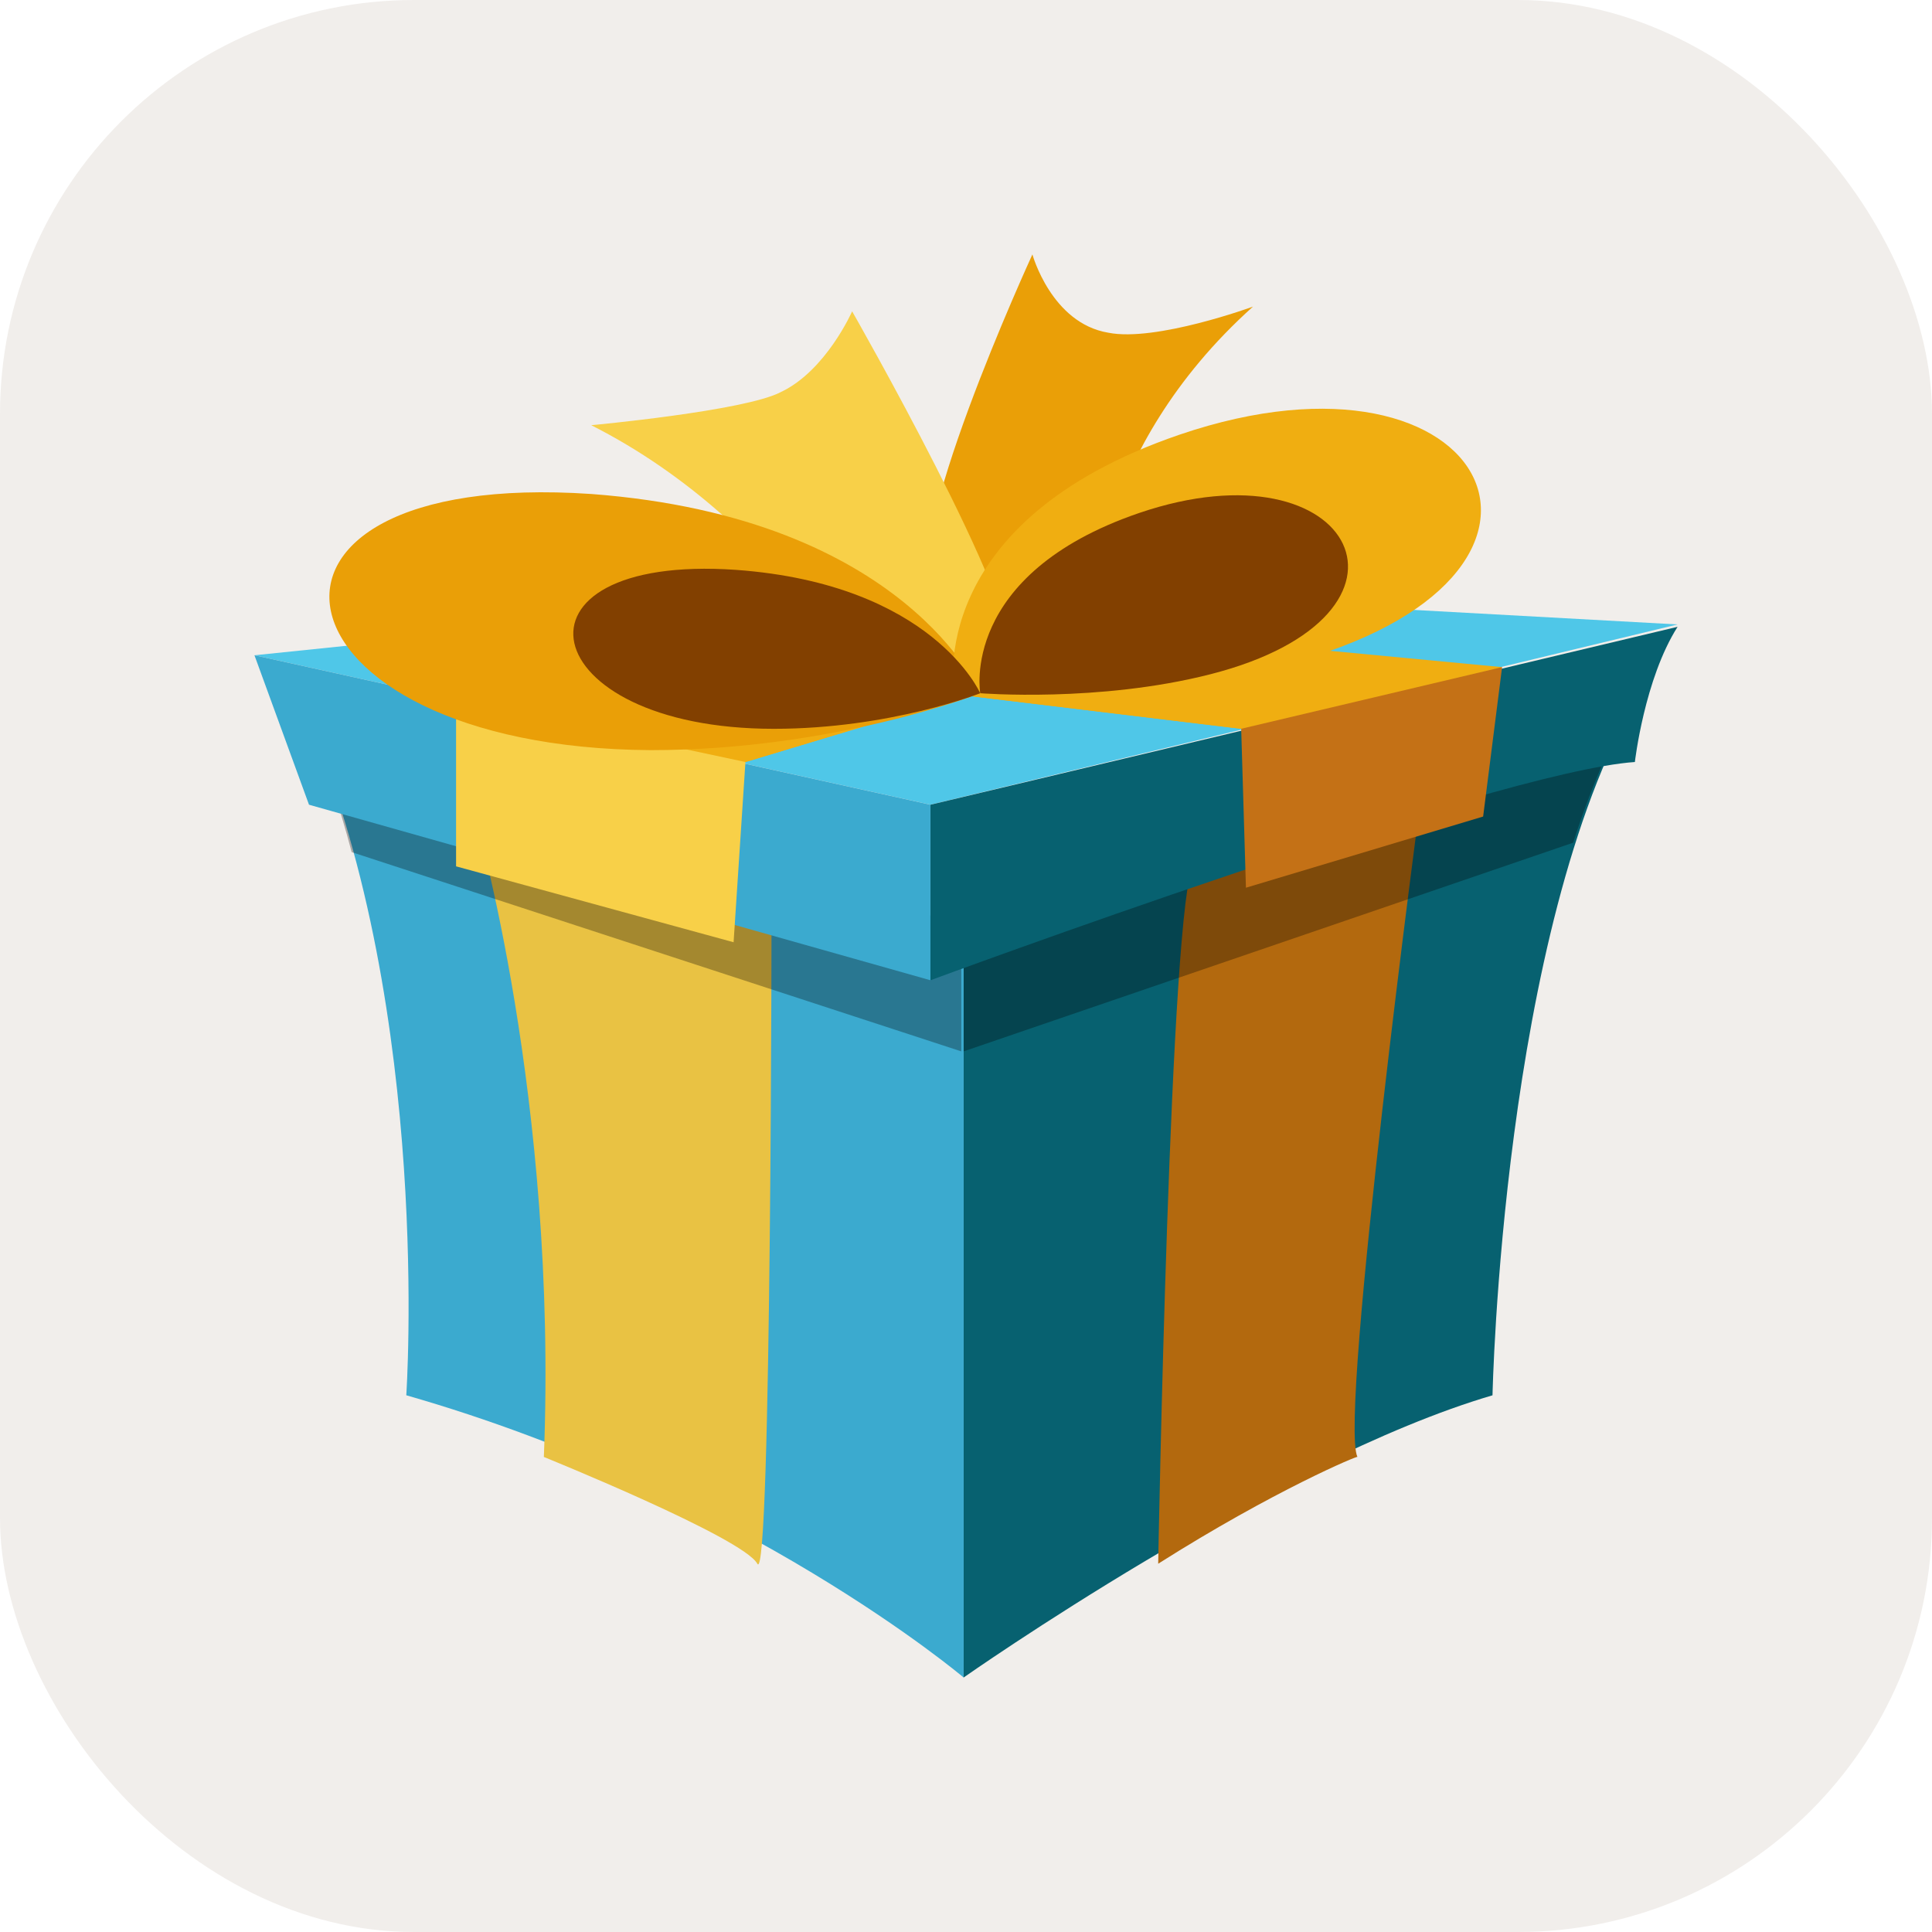
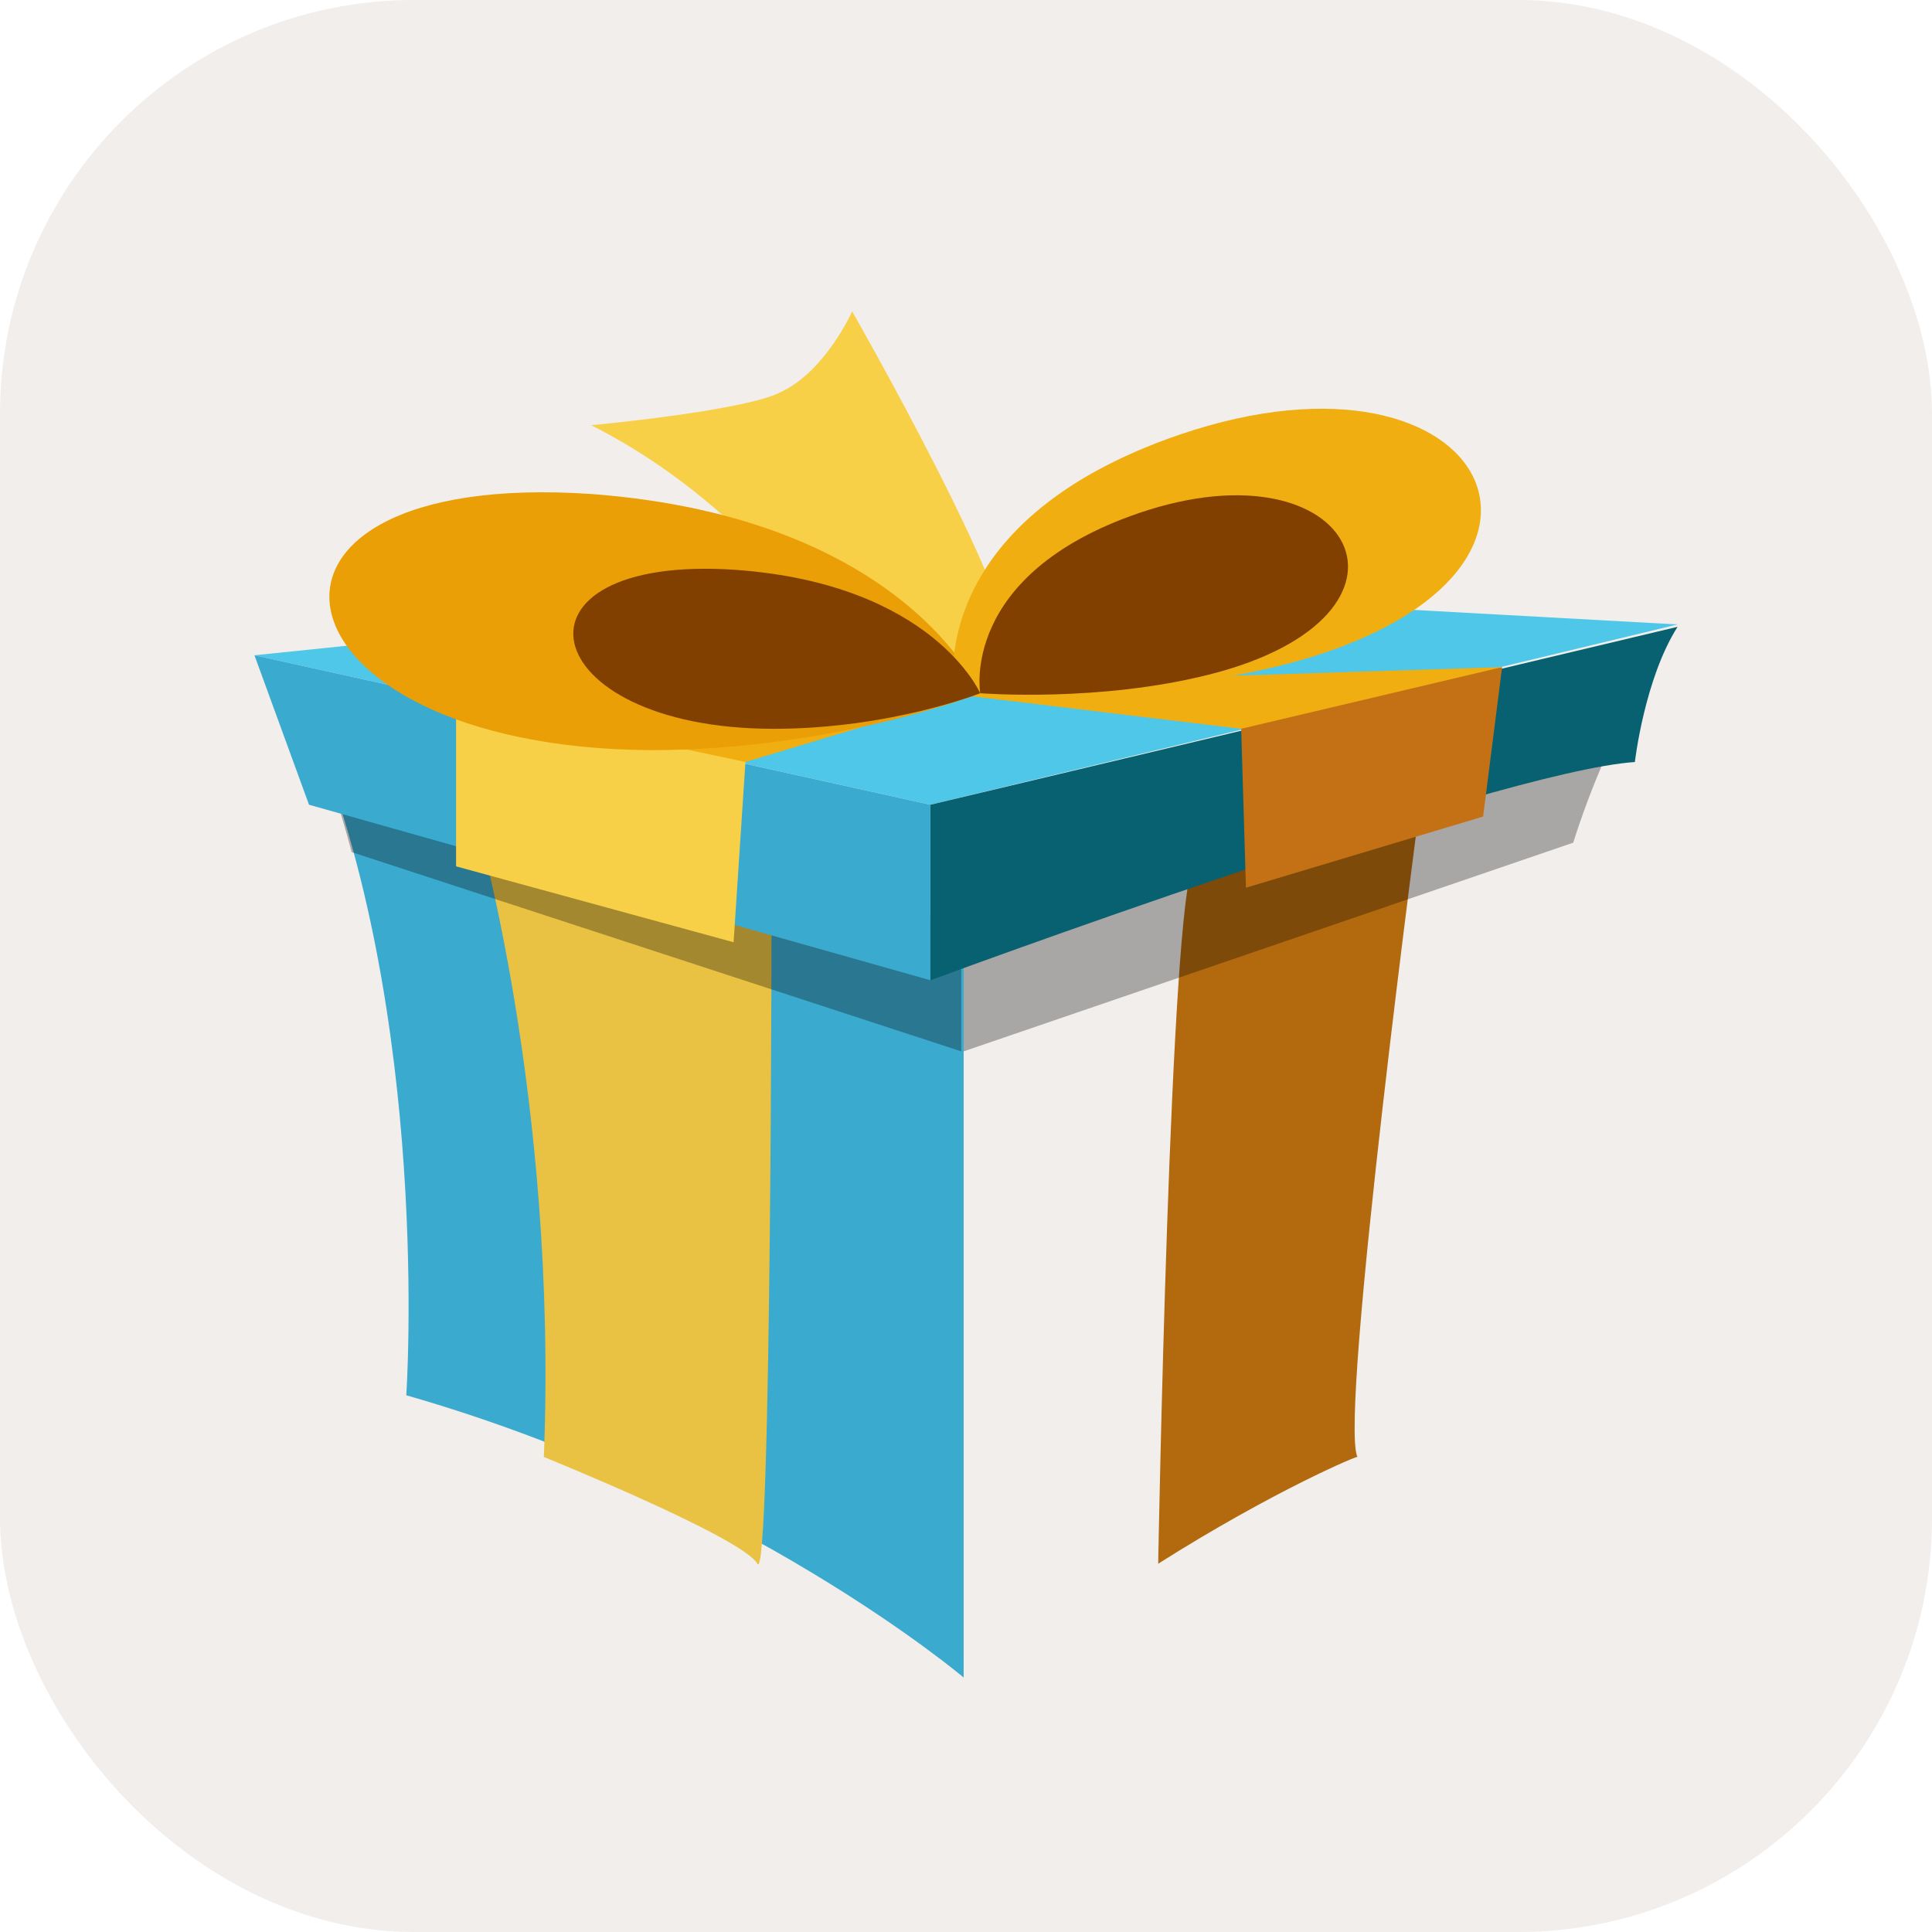
<svg xmlns="http://www.w3.org/2000/svg" width="48" height="48" viewBox="0 0 48 48" fill="none">
  <rect width="48" height="48" rx="10.286" fill="#755337" fill-opacity="0.1" />
-   <path d="M23.94 22.998V41.678C23.94 41.678 31.66 36.257 37.081 34.666C37.081 34.666 37.317 23.116 40.676 17.341L23.94 22.998Z" fill="#076170" />
  <path d="M28.775 38.85C28.775 38.85 29.07 22.291 29.659 21.466C30.248 20.582 35.316 19.698 35.316 19.698C35.316 19.698 33.254 35.197 33.725 36.198C33.784 36.139 31.662 37.023 28.775 38.85Z" fill="#B3690E" />
  <path d="M23.942 41.678C23.942 41.678 18.521 37.081 10.094 34.665C10.094 34.665 10.742 25.178 7.678 17.93L23.942 22.997V41.678Z" fill="#3BAACF" />
  <path d="M13.512 36.198C13.512 36.198 18.462 38.201 18.815 38.85C19.169 39.498 19.169 22.173 19.169 22.173C19.169 22.173 12.392 20.287 11.803 20.287C11.803 20.287 13.865 27.3 13.512 36.198Z" fill="#E9C243" />
  <path opacity="0.3" d="M23.941 22.998V26.121L39.086 20.936C39.498 19.639 40.028 18.401 40.618 17.341L23.941 22.998ZM8.737 21.171C8.443 20.052 8.089 18.991 7.618 17.93L23.882 22.998V26.121L8.737 21.171Z" fill="black" />
  <path d="M6.322 16.28L23.116 19.992L41.679 15.514L23.47 14.512L6.322 16.28Z" fill="#4FC7E8" />
  <path d="M6.322 16.28L7.677 19.993L23.116 24.354V19.993L6.322 16.28Z" fill="#3BAACF" />
  <path d="M23.117 24.354C23.117 24.354 37.142 19.168 40.618 18.932C40.618 18.932 40.854 16.87 41.679 15.573L23.117 19.993V24.354Z" fill="#076170" />
  <path d="M11.331 17.4L14.749 20.641L18.52 18.932L24.001 17.282L30.836 18.107L34.431 18.814L37.319 16.575L11.331 17.4Z" fill="#F0AE11" />
-   <path d="M18.52 18.932L24.001 17.282L30.836 18.107L37.319 16.575L23.647 15.278L11.331 17.4L18.52 18.932Z" fill="#F0AE11" />
  <path d="M11.331 17.399V21.524L18.226 23.41L18.52 18.932L11.331 17.399Z" fill="#F8D048" />
  <path d="M30.837 18.106L30.955 22.055L36.848 20.287L37.319 16.574L30.837 18.106Z" fill="#C47116" />
-   <path d="M27.123 15.337C27.123 15.337 27.123 11.212 31.13 7.618C31.13 7.618 28.714 8.502 27.535 8.266C26.121 8.03 25.65 6.321 25.65 6.321C25.65 6.321 22.232 13.746 23.234 14.689C24.235 15.691 27.123 15.337 27.123 15.337Z" fill="#EA9F07" />
  <path d="M21.878 17.753C21.878 17.753 19.58 13.039 14.689 10.564C14.689 10.564 18.519 10.21 19.403 9.739C20.523 9.209 21.171 7.735 21.171 7.735C21.171 7.735 25.414 15.16 25.06 16.28C24.707 17.4 21.878 17.753 21.878 17.753Z" fill="#F8D048" />
  <path d="M24.354 17.223C24.354 17.223 20.76 18.637 16.163 18.637C6.499 18.578 5.143 11.625 14.69 12.273C22.527 12.862 24.354 17.223 24.354 17.223Z" fill="#EA9F07" />
  <path d="M23.705 17.165C23.705 17.165 27.948 17.518 31.896 16.516C40.146 14.395 37.081 8.148 29.303 10.8C22.939 12.981 23.705 17.165 23.705 17.165Z" fill="#F0AE11" />
  <path d="M24.353 17.223C24.353 17.223 22.114 18.107 19.227 18.107C13.216 18.107 12.332 13.746 18.284 14.158C23.175 14.512 24.353 17.223 24.353 17.223Z" fill="#824000" />
  <path d="M24.354 17.223C24.354 17.223 27.3 17.459 30.07 16.752C35.845 15.278 33.665 10.918 28.302 12.745C23.824 14.277 24.354 17.223 24.354 17.223Z" fill="#824000" />
</svg>